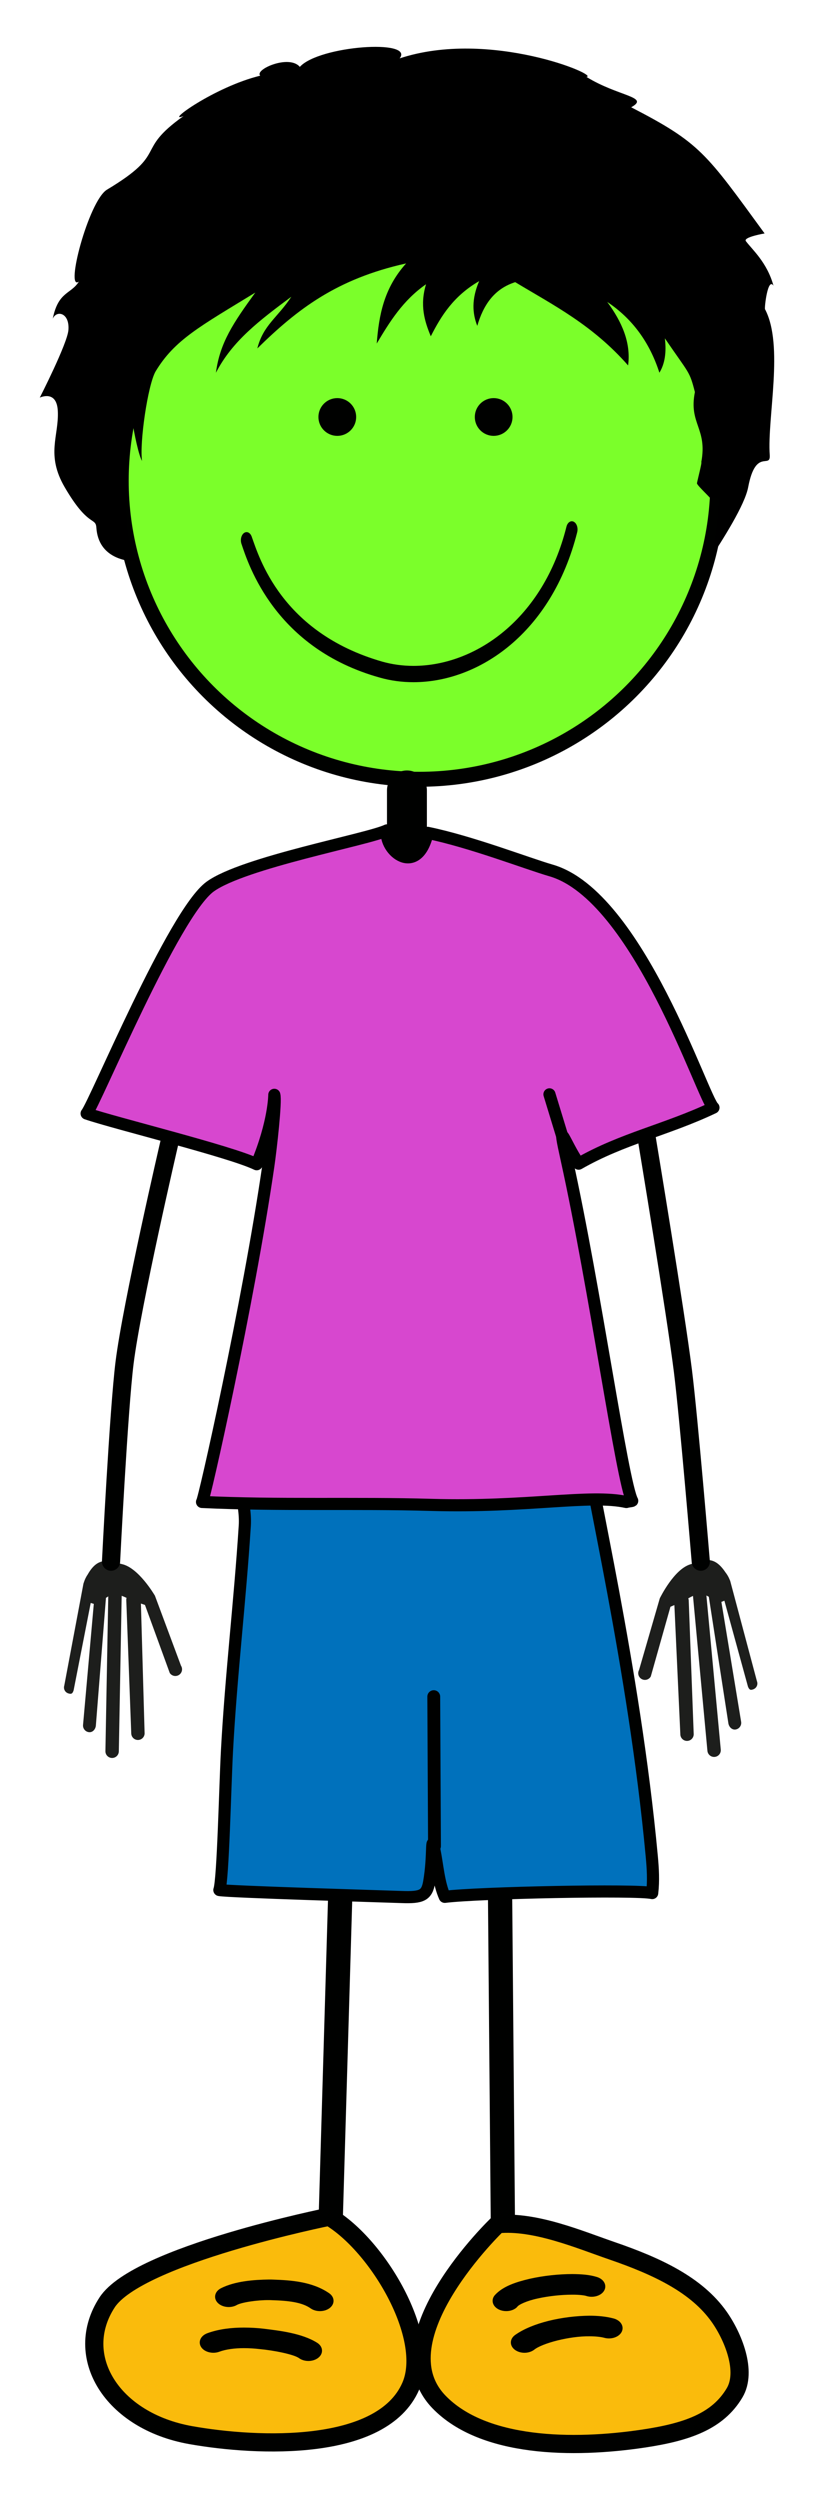
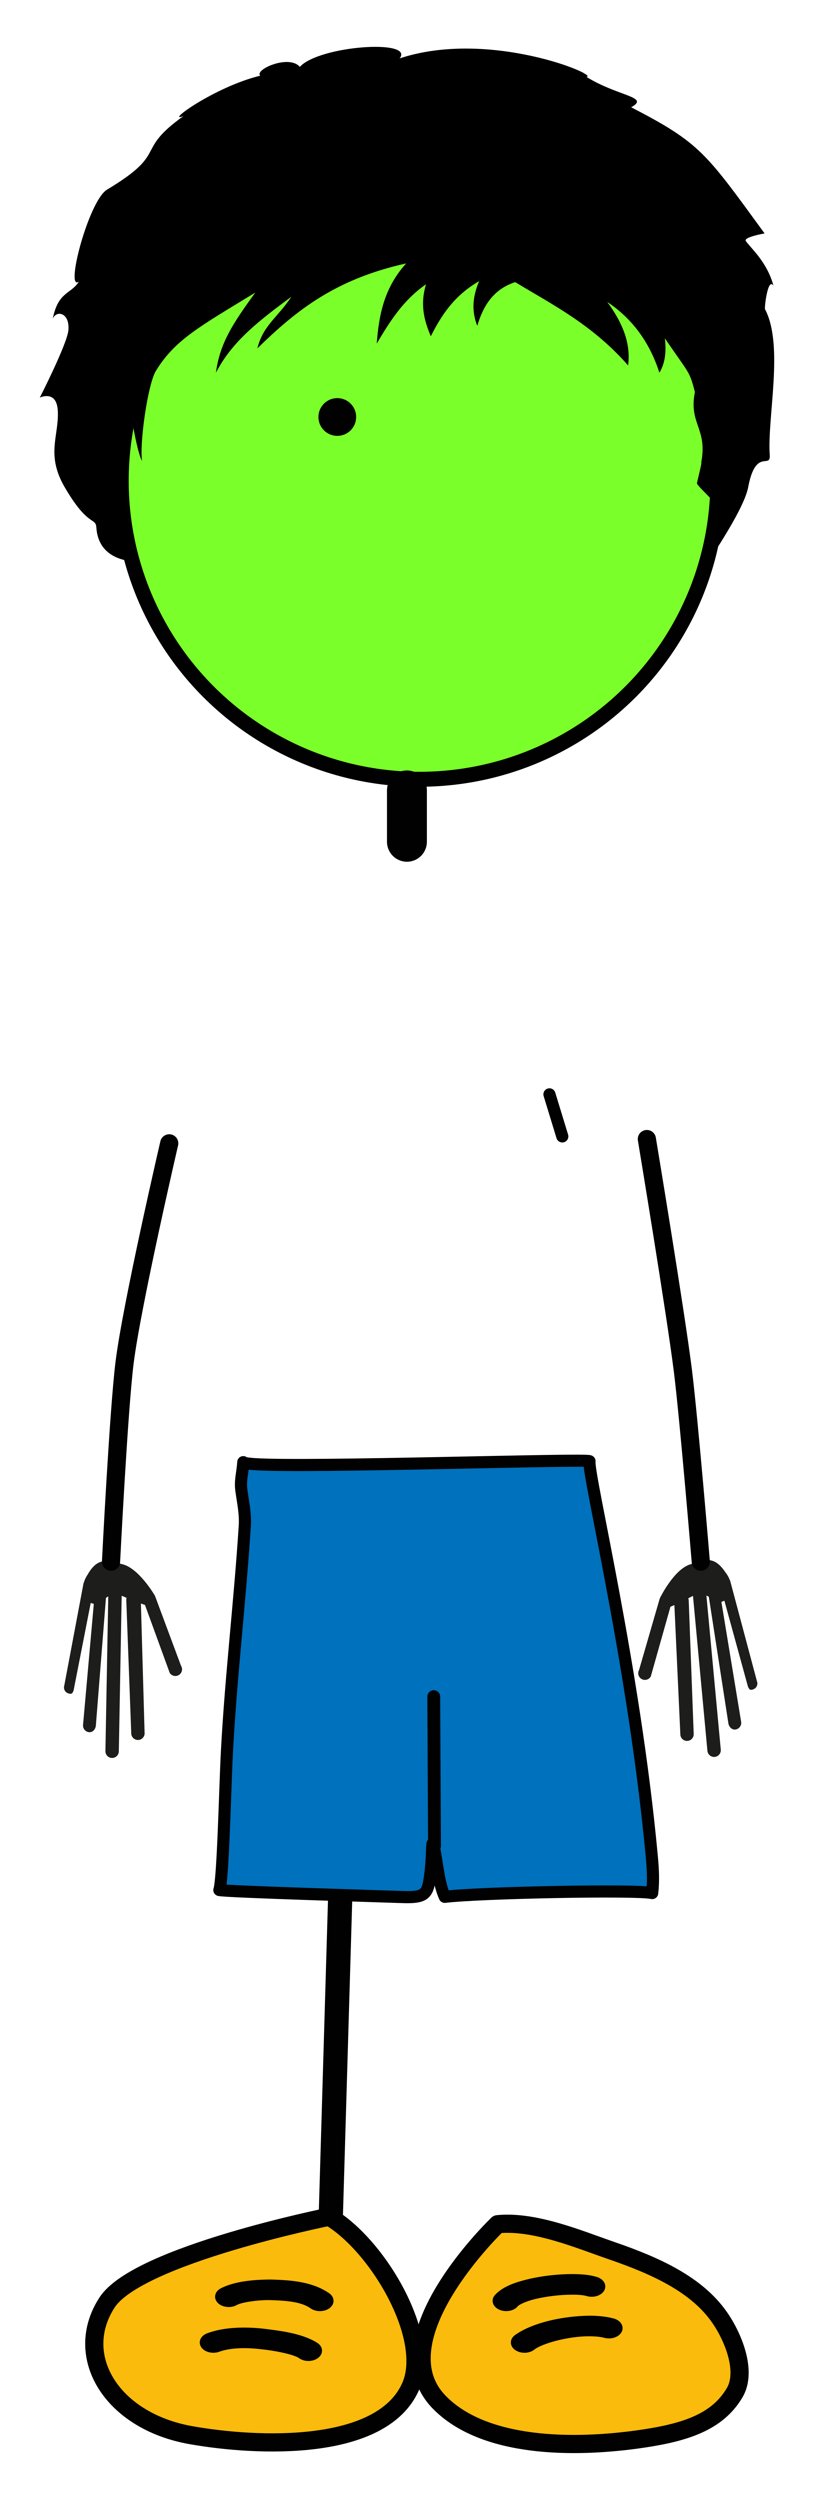
<svg xmlns="http://www.w3.org/2000/svg" version="1.1" id="Layer_1" x="0px" y="0px" width="190.362px" height="584.325px" viewBox="0 0 190.362 584.325" style="enable-background:new 0 0 190.362 584.325;" xml:space="preserve">
  <circle id="skinface" style="fill:#7BFF2A;stroke:#000100;stroke-width:3.5;stroke-miterlimit:10;" cx="98.11" cy="112.38" r="69.763" />
  <g id="highlightgroup">
    <path style="fill:#000100;" d="M99.833,196.75c0,2.577-2.089,4.667-4.667,4.667l0,0c-2.576,0-4.666-2.089-4.666-4.667v-12   c0-2.577,2.09-4.666,4.666-4.666l0,0c2.578,0,4.667,2.089,4.667,4.666V196.75z" />
    <line style="fill:none;stroke:#000100;stroke-width:5.669;stroke-linecap:round;stroke-linejoin:round;" x1="79.783" y1="435.82" x2="77.229" y2="522.431" />
-     <line style="fill:none;stroke:#000100;stroke-width:5.669;stroke-linecap:round;stroke-linejoin:round;" x1="116.885" y1="435.803" x2="117.627" y2="522.448" />
    <path style="fill:#1D1E1C;" d="M19.693,369.628c0.127-0.393,0.426-1.058,0.791-1.574c2.51-4.458,5.039-3.153,8.059-2.462   c3.869,0.886,7.5,7.077,7.689,7.375l6.09,16.352c0.473,0.726,0.268,1.697-0.459,2.166c-0.727,0.473-1.699,0.267-2.168-0.458   L33.9,375.129l-0.945-0.324l0.859,30.167c0.086,0.862-0.543,1.628-1.402,1.714c-0.514,0.051-0.99-0.15-1.316-0.507   c-0.217-0.237-0.363-0.548-0.398-0.898l-1.166-31.23c-0.018-0.196,0.012-0.391,0.062-0.577c-0.408-0.189-0.791-0.355-1.137-0.485   l-0.668,36.375c-0.02,0.867-0.734,1.551-1.6,1.536c-0.449-0.009-0.848-0.206-1.127-0.512c-0.262-0.284-0.418-0.668-0.41-1.087   l0.666-36.169c-1.238,0.874-0.402-0.168-0.555,0.546l-2.348,29.708c-0.111,0.86-0.779,1.597-1.639,1.482   c-0.381-0.048-0.713-0.232-0.953-0.498c-0.301-0.33-0.461-0.782-0.398-1.258l2.512-28.228l-0.721-0.224l-3.998,20.427   c-0.246,0.759-0.502,0.958-1.262,0.712c-0.246-0.082-0.457-0.223-0.621-0.4c-0.334-0.37-0.471-0.909-0.305-1.42l4.486-23.836   c0.027-0.067,0.043-0.13,0.068-0.199L19.693,369.628z" />
    <path style="fill:#1D1E1C;" d="M170.549,369.009c-0.158-0.383-0.506-1.023-0.906-1.511c-2.836-4.259-5.262-2.768-8.223-1.854   c-3.791,1.171-6.951,7.616-7.117,7.927l-4.855,16.761c-0.416,0.759-0.139,1.711,0.621,2.126c0.758,0.418,1.713,0.14,2.127-0.617   l4.596-16.287l0.918-0.395l1.391,30.148c-0.02,0.866,0.662,1.584,1.525,1.605c0.518,0.013,0.977-0.224,1.275-0.604   c0.199-0.253,0.322-0.574,0.332-0.926l-1.166-31.229c0.004-0.197-0.041-0.39-0.105-0.571c0.393-0.22,0.764-0.413,1.098-0.567   l3.377,36.224c0.084,0.861,0.848,1.492,1.709,1.411c0.447-0.042,0.832-0.267,1.086-0.594c0.238-0.302,0.367-0.697,0.328-1.115   l-3.361-36.019c1.303,0.78,0.389-0.197,0.596,0.503l4.555,29.452c0.176,0.848,0.898,1.533,1.744,1.356   c0.377-0.078,0.695-0.287,0.914-0.568c0.277-0.351,0.4-0.815,0.305-1.285l-4.609-27.963l0.701-0.275l5.51,20.071   c0.303,0.738,0.572,0.918,1.311,0.617c0.24-0.101,0.439-0.257,0.59-0.447c0.307-0.393,0.402-0.941,0.199-1.438l-6.25-23.435   c-0.033-0.065-0.053-0.127-0.084-0.193L170.549,369.009z" />
    <path style="fill:#0071BC;stroke:#000100;stroke-width:2.835;stroke-linecap:round;stroke-linejoin:round;" d="M59.428,342.214   c-1.633-0.114-2.547-0.264-2.535-0.458c-0.131,2.334-0.756,4.225-0.459,6.491c0.371,2.78,0.996,5.471,0.812,8.382   c-1.119,17.59-3.227,35.024-4.17,52.686c-0.439,8.261-0.906,30.007-1.777,32.449c2,0.418,39.008,1.501,42.649,1.637   c4.709,0.172,5.867-0.387,6.412-3.478c1.084-6.167,0.348-11.862,1.252-7.418c0.691,3.407,0.965,7.635,2.404,10.852   c7.877-0.986,45.047-1.73,48.506-0.882c0.338-2.908,0.168-5.723-0.096-8.569c-4.129-44.588-15.055-89.313-14.559-92.365   C137.977,340.891,71.943,343.086,59.428,342.214z" />
    <path style="fill:#FABB0C;stroke:#000100;stroke-width:4.252;stroke-linecap:round;stroke-linejoin:round;" d="M116.383,519.871   c8.701-0.869,19.225,3.636,26.775,6.227c10.549,3.63,19.758,7.951,25.035,15.432c3.289,4.669,6.562,12.727,3.615,17.729   c-3.973,6.728-11.223,9.201-21.293,10.715c-16.551,2.484-37.512,2.164-47.871-8.575   C88.375,546.599,116.383,519.871,116.383,519.871z" />
    <path style="fill:#FABB0C;stroke:#000100;stroke-width:4.252;stroke-linecap:round;stroke-linejoin:round;" d="M76.988,518.117   c11.369,6.674,24.043,28.184,19.07,39.626c-6.695,15.398-35.668,14.228-51.443,11.432c-18.502-3.285-27.754-18.46-19.568-31.02   C32.24,527.106,76.988,518.117,76.988,518.117z" />
    <g>
      <path style="fill:#000100;stroke:#000100;" d="M72.939,539.142c-2.123-1.512-5.361-1.893-9.303-2.01l0,0    c-0.17-0.016-0.422-0.019-0.74-0.019l0,0c-2.67-0.039-6.637,0.523-7.803,1.235l0,0l0.006,0.003    c-1.189,0.635-2.869,0.459-3.758-0.38l0,0c-0.893-0.847-0.654-2.04,0.535-2.673l0,0c3.244-1.643,7.602-1.947,11.02-1.995l0,0    c0.346,0,0.727,0,1.078,0.021l0,0c4.004,0.143,8.9,0.453,12.729,3.1l0,0c1.053,0.734,1.072,1.942,0.033,2.695l0,0    c-0.529,0.38-1.226,0.57-1.92,0.57l0,0C74.137,539.688,73.459,539.507,72.939,539.142L72.939,539.142z" />
    </g>
    <g>
      <path style="fill:#000100;stroke:#000100;" d="M70.266,550.806c-1.273-1.008-6.379-1.963-9.451-2.24l0,0    c-1.215-0.143-2.504-0.225-3.773-0.225l0,0c-2.205,0-4.295,0.268-5.92,0.869l0,0c-1.309,0.483-2.934,0.116-3.613-0.816l0,0    c-0.676-0.938-0.162-2.084,1.15-2.572l0,0c2.678-0.977,5.605-1.288,8.383-1.288l0,0c1.594,0,3.154,0.096,4.615,0.267l0,0    c3.396,0.43,8.808,1.001,12.324,3.258l0,0c1.068,0.728,1.107,1.936,0.08,2.693l0,0c-0.527,0.391-1.232,0.59-1.936,0.59l0,0    C71.457,551.341,70.789,551.165,70.266,550.806L70.266,550.806z" />
    </g>
    <g>
      <path style="fill:#000100;stroke:#000100;" d="M116.988,539.411c-1.26-0.551-1.666-1.725-0.893-2.621l0,0    c1.769-1.961,4.729-2.928,7.906-3.673l0,0c3.205-0.722,6.725-1.085,9.801-1.091l0,0c2.105,0.016,3.965,0.139,5.668,0.668l0,0    c1.352,0.43,1.955,1.557,1.348,2.516l0,0c-0.609,0.96-2.195,1.389-3.547,0.96l0,0c-0.408-0.151-1.805-0.343-3.469-0.323l0,0    c-2.457-0.006-5.586,0.316-8.182,0.9l0,0c-2.611,0.552-4.598,1.51-4.949,2.025l0,0l0.006,0.002    c-0.502,0.589-1.389,0.914-2.293,0.914l0,0C117.906,539.688,117.424,539.598,116.988,539.411L116.988,539.411z" />
    </g>
    <g>
      <path style="fill:#000100;stroke:#000100;" d="M120.809,548.901c-1.08-0.727-1.123-1.933-0.1-2.697l0,0    c3.934-2.826,10.936-4.377,17.143-4.445l0,0c1.916,0.002,3.777,0.17,5.506,0.623l0,0c1.385,0.372,2.09,1.469,1.57,2.451l0,0    c-0.525,0.986-2.066,1.484-3.455,1.114l0,0c-0.877-0.237-2.156-0.377-3.621-0.377l0,0c-4.73-0.06-11.242,1.629-13.256,3.261l0,0    c-0.521,0.391-1.232,0.596-1.943,0.596l0,0C121.99,549.427,121.328,549.25,120.809,548.901L120.809,548.901z" />
    </g>
-     <ellipse style="fill:#000100;stroke:#000100;stroke-width:3;" cx="115.449" cy="97.465" rx="2.911" ry="2.914" />
    <circle style="fill:#000100;stroke:#000100;stroke-width:3;" cx="78.88" cy="97.465" r="2.914" />
    <g>
-       <path style="fill:#000100;" d="M88.877,158.393c-24.535-6.822-30.771-26.39-32.405-31.261l0,0c-0.328-0.94-0.059-2.09,0.598-2.556    l0,0c0.664-0.471,1.462-0.086,1.792,0.856l0,0c1.699,4.707,6.865,22.408,30.53,29.214l0,0c2.327,0.656,4.784,0.993,7.3,0.993l0,0    c14.361,0,30.365-10.841,35.779-32.537l0,0c0.248-0.992,1.011-1.509,1.707-1.153l0,0c0.695,0.356,1.053,1.444,0.808,2.441l0,0    c-5.972,23.656-23.087,35.063-38.294,35.063l0,0C94.012,159.454,91.38,159.101,88.877,158.393L88.877,158.393z" />
-     </g>
+       </g>
    <line style="fill:#8D3088;stroke:#000100;stroke-width:3;stroke-linecap:round;stroke-linejoin:round;" x1="101.611" y1="431.506" x2="101.438" y2="396.562" />
    <path style="fill:none;stroke:#000100;stroke-width:4.252;stroke-linecap:round;stroke-linejoin:round;" d="M39.576,267.239   c0,0-8.748,37.648-10.445,51.275c-1.381,11.088-3.166,46.5-3.166,46.5" />
    <path style="fill:none;stroke:#000100;stroke-width:4.252;stroke-linecap:round;stroke-linejoin:round;" d="M151.275,266.239   c0,0,6.746,40.648,8.443,54.276c1.381,11.087,4.168,44.499,4.168,44.499" />
-     <path style="fill:#D747CF;stroke:#000100;stroke-width:2.835;stroke-linecap:round;stroke-linejoin:round;" d="M90.498,194.089   c-4.428,2.13-33.539,7.477-41.354,13.142c-8.562,6.212-26.865,50.55-28.887,53.035c6.643,2.277,33.672,8.881,39.775,11.857   c4.119-9.847,4.119-16.227,4.119-16.227c0.442,1.458-0.812,12.58-1.391,16.556c-4.709,32.382-15.115,78.628-15.514,78.606   c17.854,0.848,35.693,0.168,53.652,0.685c22.316,0.643,37.043-2.539,45.584-0.674c0.127-0.095,1.25-0.188,1.369-0.279   c-2.381-4.46-8.658-49.553-15.318-79.725c-2.246-10.178-0.648-4.14,2.787,0.926c10.287-5.899,20.521-7.874,31.533-13.102   c-2.441-1.971-17.594-49.508-37.959-55.427c-5.732-1.667-18.746-6.723-28.895-8.798C97.592,205.194,89.748,198.867,90.498,194.089z   " />
    <line style="fill:#2FAAE1;stroke:#000100;stroke-width:2.835;stroke-linecap:round;stroke-linejoin:round;" x1="131.5" y1="265.618" x2="128.496" y2="255.787" />
    <path style="fill-rule:evenodd;clip-rule:evenodd;" d="M180.891,66.801c-1.49-5.464-4.967-8.444-6.457-10.432   c-0.711-0.947,4.375-1.805,4.375-1.805c-13.746-18.834-15.016-21.132-31.199-29.49c4.472-2.484-2.982-2.484-10.471-7.102   c3.323-0.262-22.638-11.272-43.676-4.324c3.539-4.55-18.875-2.979-23.346,1.987c-2.484-2.98-10.69,0.625-9.258,2.054   c-10.71,2.614-22.524,11.242-17.941,9.436c-11.751,8.366-3.198,8.404-17.941,17.23c-4.292,2.731-9.833,23.92-6.521,21.451   c-1.837,2.985-4.845,2.271-6.118,8.694c0.891-2.102,3.99-1.403,3.662,2.65c-0.258,3.184-6.696,15.791-6.696,15.791   s3.958-1.924,4.216,3.099c0.303,5.827-2.844,10.183,1.606,17.829c5.508,9.46,7.242,6.938,7.41,9.457   c0.473,7.143,7.135,7.917,9.484,7.916c-3.998-6.313-1.947-21.044-1.963-24.555c-0.012-3.209,0.238-6.076,0.814-8.798   c0.485,3.542,1.639,8.773,2.351,9.841c-0.624-4.238,1.339-17.671,3.14-20.879c4.463-7.435,10.419-10.561,23.343-18.469   c-5.11,7.057-8.28,11.693-9.211,18.749c3.84-7.464,10.237-12.265,17.64-17.778c-3.143,4.828-6.587,6.611-7.954,12.087   c9.357-9.171,18.5-16.239,34.797-19.871c-5.261,5.837-6.367,12.246-6.875,18.735c3.022-5.074,6.121-10.105,11.534-13.869   c-1.485,4.87-0.376,8.6,1.111,12.165c2.434-4.785,5.313-9.412,11.312-12.896c-1.812,4.219-1.59,7.544-0.443,10.463   c1.403-4.825,3.919-8.639,8.873-10.218c8.962,5.4,18.057,9.973,26.4,19.465c0.702-5.315-1.443-10.179-4.881-14.844   c5.842,3.895,9.908,9.409,12.199,16.546c1.271-2.062,1.683-4.754,1.276-8.044c5.72,8.395,5.738,7.533,7.028,12.566   c-1.489,7.452,2.981,8.445,1.491,16.393c0.282-0.183-1.188,5.288-0.995,4.968c0.047,0.53,3.54,3.656,3.478,3.973   c-0.345,1.772-0.805-1.626,1.605-0.296c-0.005,0.141-0.007,0.287-0.014,0.426c-0.155,3.556-0.841,11.771-2.388,14.141   c3.377-5.176,8.492-13.183,9.283-17.373c1.761-9.328,5.278-4.116,5.04-7.527c-0.612-8.743,3.362-25.632-1.108-34.077   C178.738,71.953,179.564,64.647,180.891,66.801z" />
  </g>
</svg>